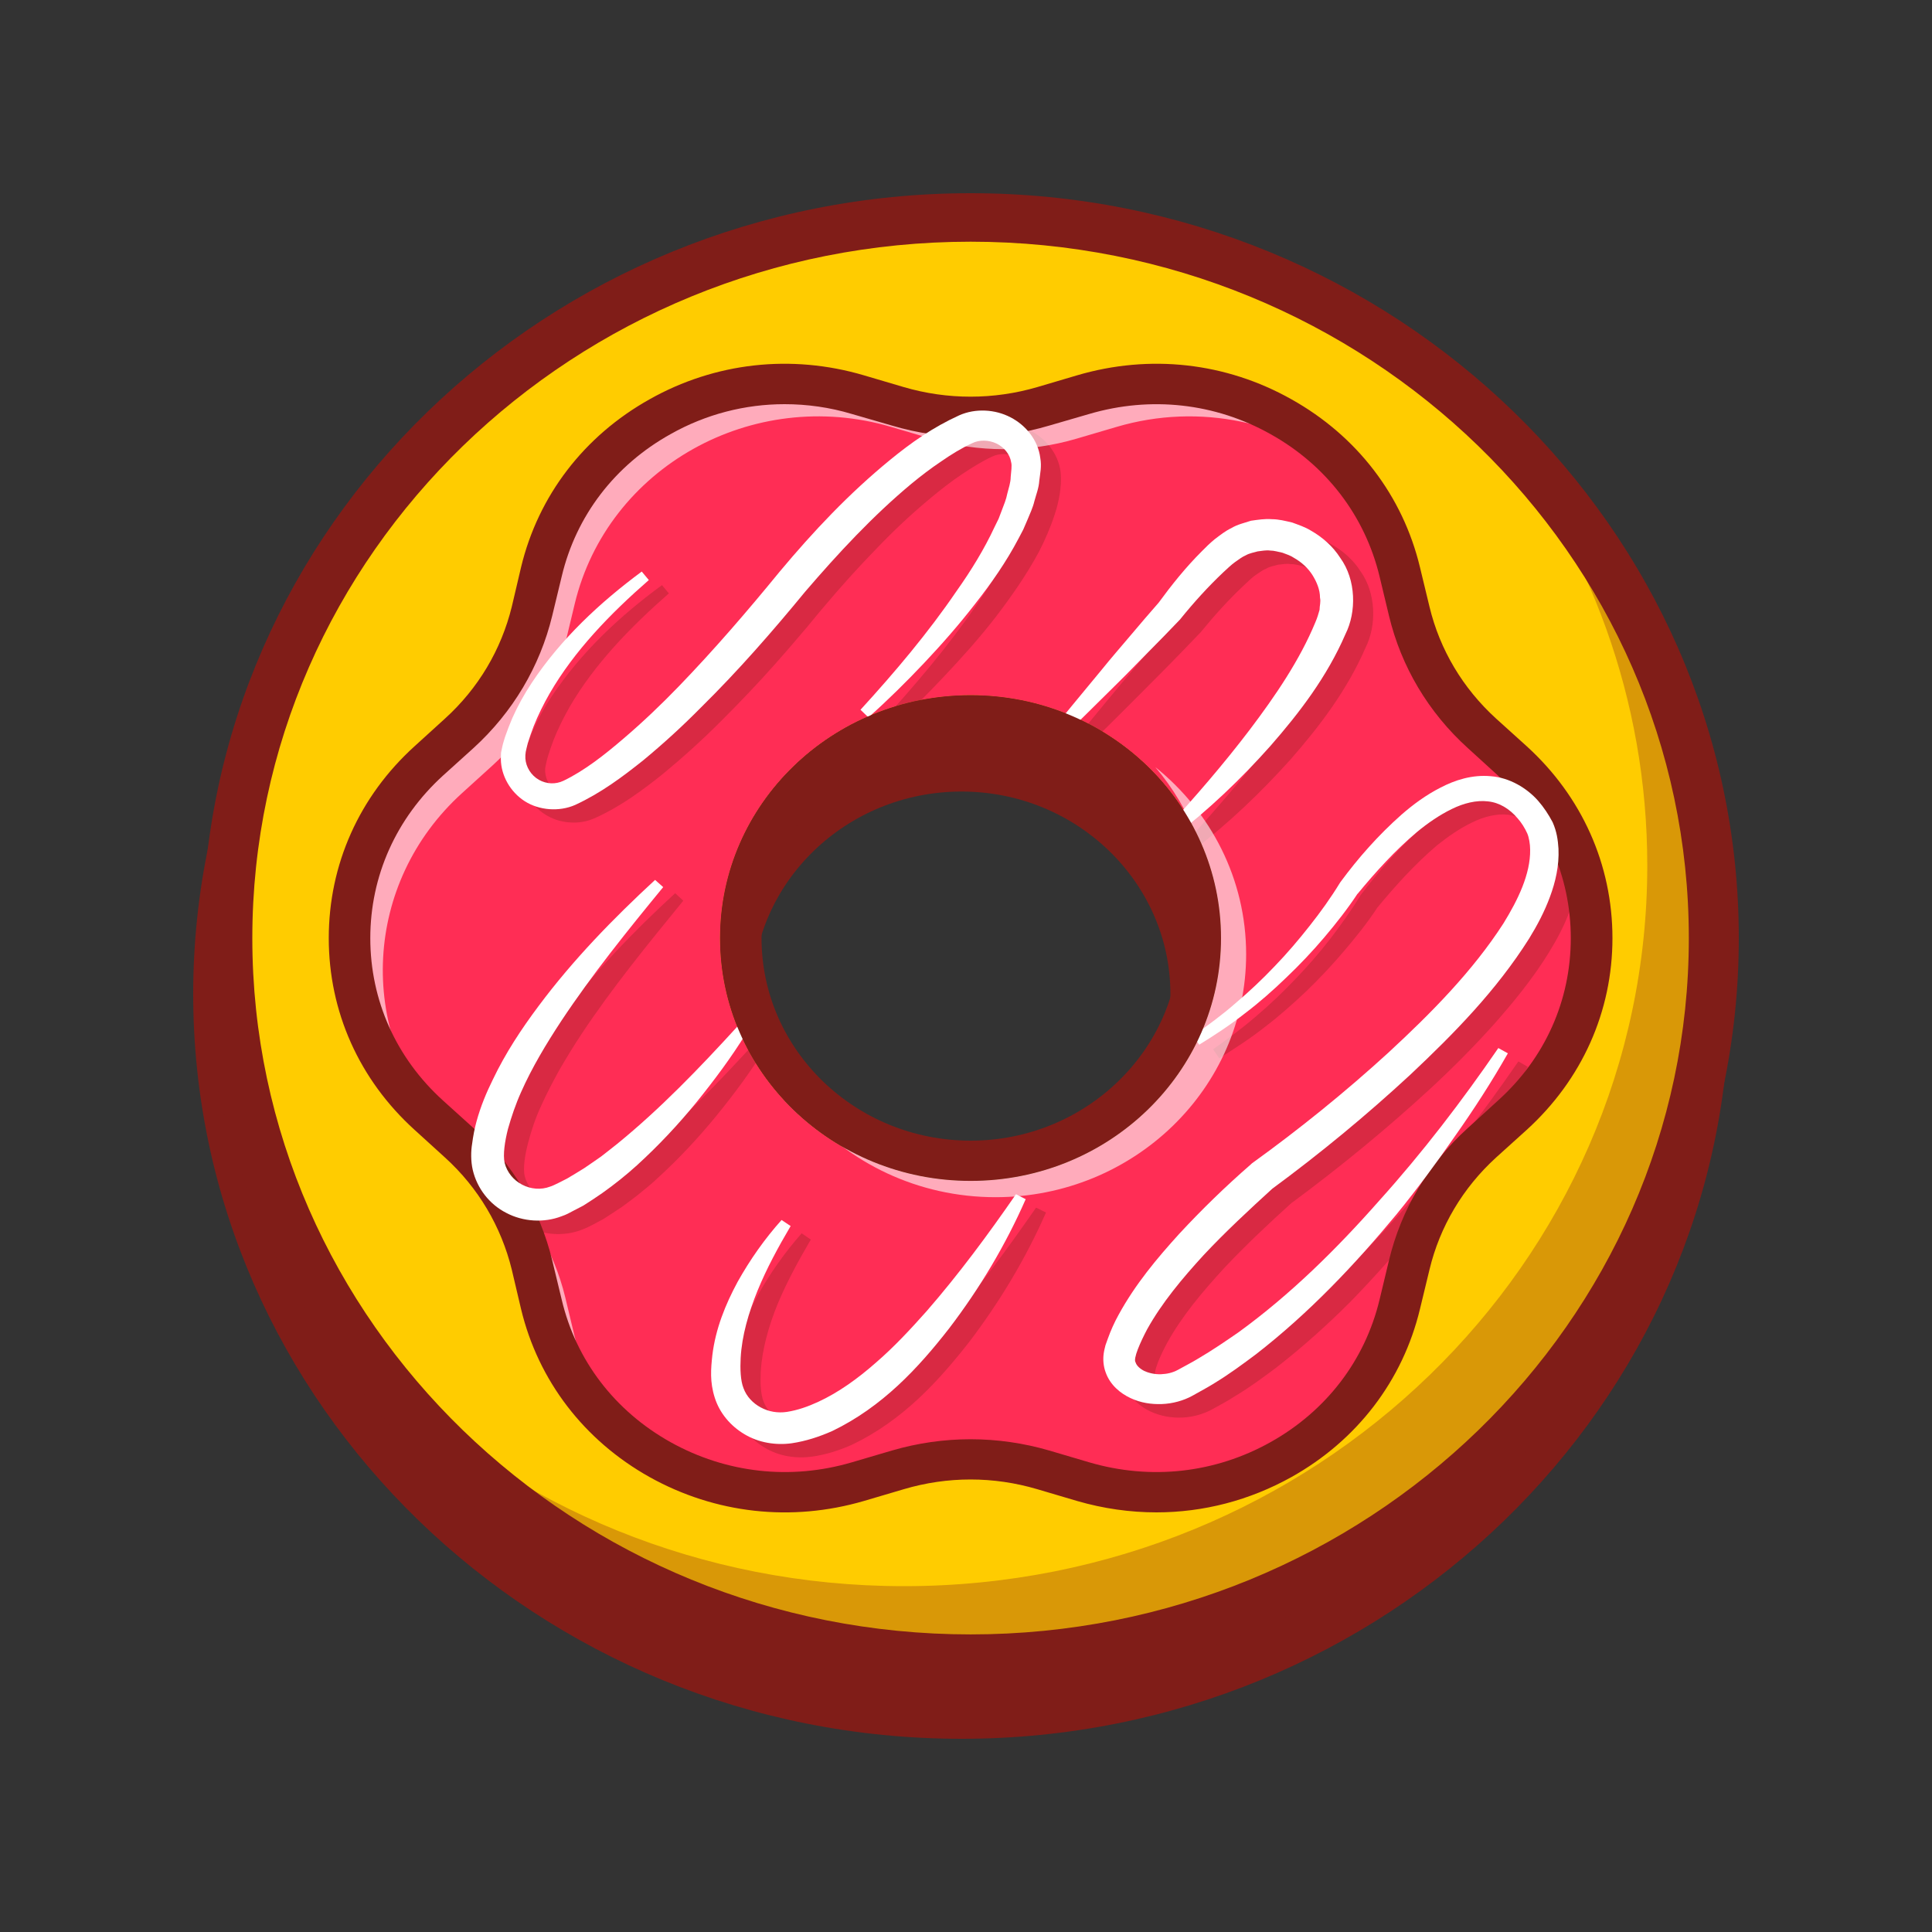
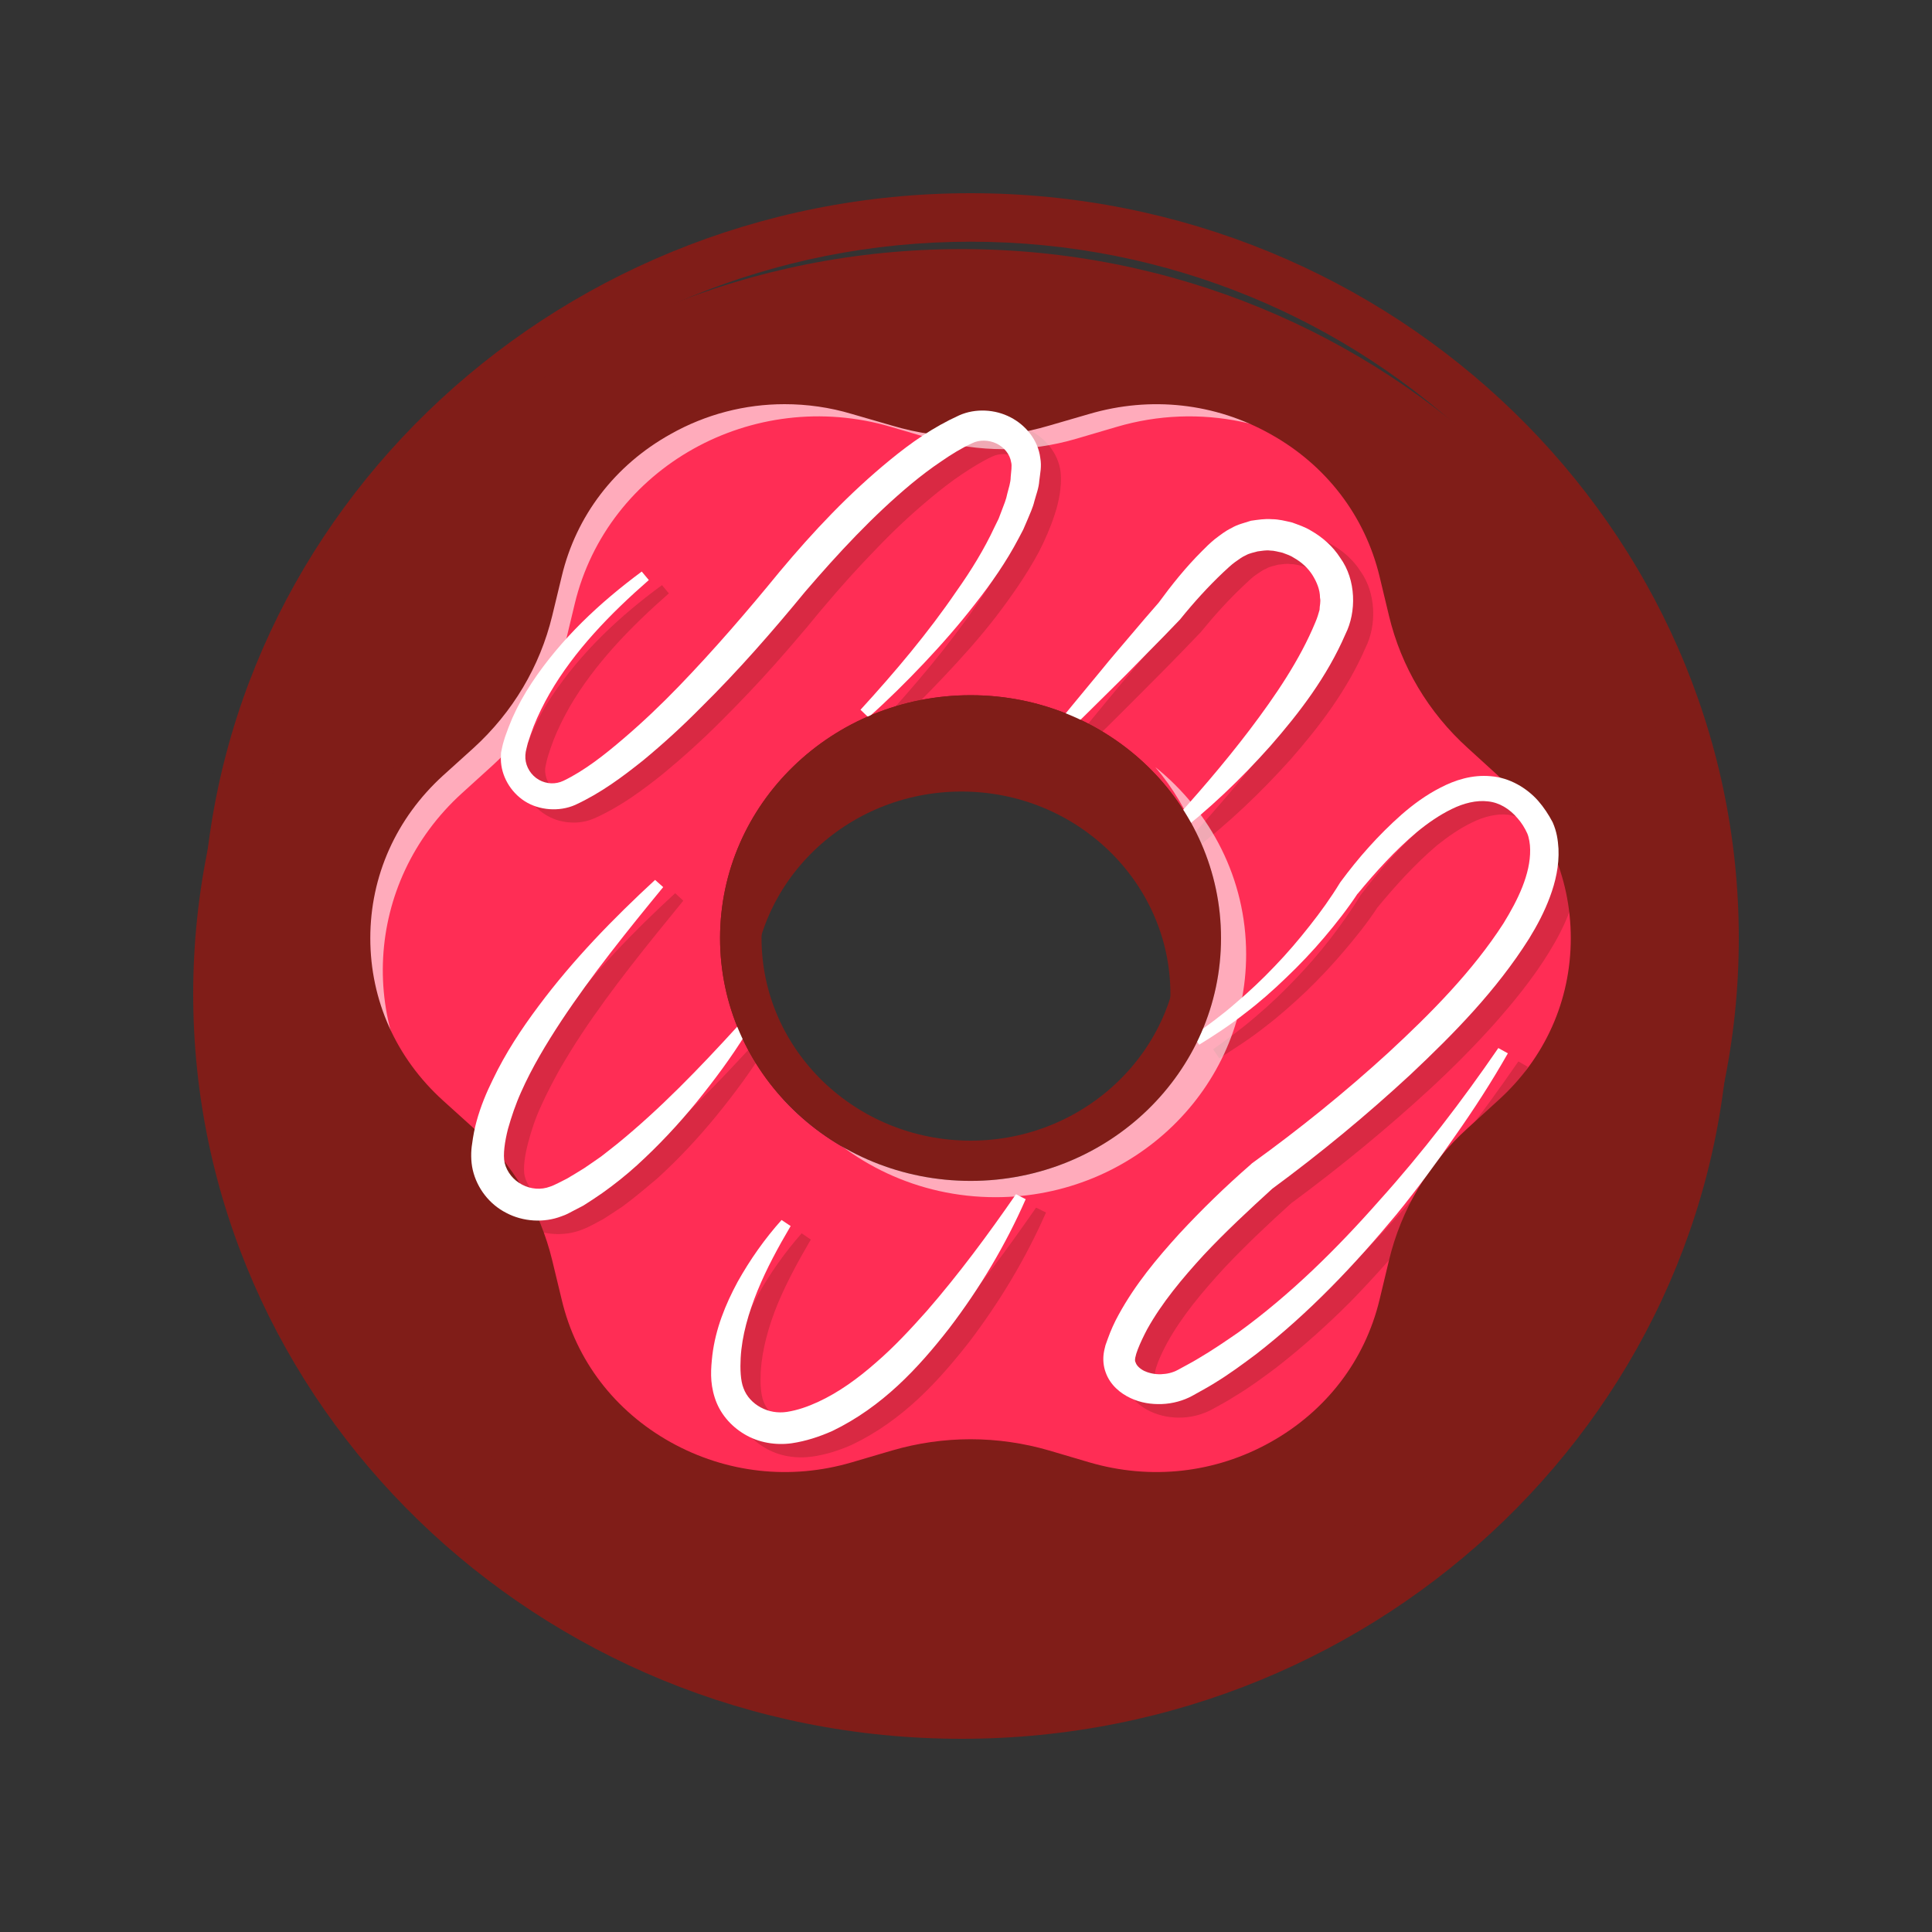
<svg xmlns="http://www.w3.org/2000/svg" width="30" height="30" viewBox="0 0 30 30" fill="none">
  <rect x="0" y="0" width="30" height="30" fill="#333333" stroke="none" />
  <path fill-rule="evenodd" clip-rule="evenodd" d="M26.858 15.435C26.858 21.81 21.506 27 14.931 27C8.352 27 3 21.81 3 15.435C3 9.058 8.352 3.868 14.931 3.868C21.506 3.868 26.858 9.058 26.858 15.435ZM18.174 15.435C18.174 13.702 16.719 12.291 14.931 12.291C13.139 12.291 11.684 13.702 11.684 15.435C11.684 17.169 13.139 18.58 14.931 18.58C16.719 18.58 18.174 17.169 18.174 15.435Z" fill="#801D18" />
-   <path fill-rule="evenodd" clip-rule="evenodd" d="M26.613 14.568C26.613 20.748 21.446 25.757 15.072 25.757C8.698 25.757 3.531 20.748 3.531 14.568C3.531 8.388 8.698 3.378 15.072 3.378C21.446 3.378 26.613 8.388 26.613 14.568ZM18.96 14.568C18.96 12.483 17.218 10.795 15.072 10.795C12.922 10.795 11.181 12.483 11.181 14.568C11.181 16.649 12.922 18.337 15.072 18.337C17.218 18.337 18.96 16.649 18.96 14.568Z" fill="#FFCC00" />
  <g opacity="0.3">
-     <path d="M26.613 14.568C26.613 20.747 21.446 25.757 15.072 25.757C11.36 25.757 8.057 24.057 5.945 21.418C8.029 23.405 10.886 24.63 14.038 24.63C20.412 24.63 25.579 19.62 25.579 13.44C25.579 10.859 24.677 8.482 23.162 6.59C25.293 8.619 26.613 11.444 26.613 14.568Z" fill="#801D18" />
-   </g>
+     </g>
  <path fill-rule="evenodd" clip-rule="evenodd" d="M23.483 17.316L23.011 17.746C22.448 18.258 22.056 18.916 21.883 19.645L21.735 20.254C21.226 22.378 18.969 23.64 16.819 23.006L16.2 22.823C15.465 22.607 14.679 22.607 13.941 22.823L13.321 23.006C11.171 23.64 8.918 22.378 8.406 20.254L8.261 19.645C8.085 18.916 7.692 18.258 7.13 17.746L6.658 17.316C5.018 15.829 5.018 13.306 6.658 11.816L7.13 11.386C7.692 10.877 8.085 10.216 8.261 9.491L8.406 8.879C8.918 6.758 11.171 5.496 13.321 6.127L13.941 6.31C14.679 6.526 15.465 6.526 16.2 6.31L16.819 6.127C18.969 5.496 21.226 6.758 21.735 8.879L21.883 9.491C22.056 10.216 22.448 10.877 23.011 11.386L23.483 11.816C25.123 13.306 25.123 15.829 23.483 17.316ZM18.96 14.568C18.96 12.483 17.219 10.795 15.072 10.795C12.922 10.795 11.181 12.483 11.181 14.568C11.181 16.649 12.922 18.337 15.072 18.337C17.219 18.337 18.96 16.649 18.96 14.568Z" fill="#FF2D55" />
  <g opacity="0.3">
    <path d="M23.725 16.567C23.473 17.009 23.2 17.429 22.907 17.847C22.618 18.261 22.317 18.669 21.996 19.066C21.672 19.459 21.333 19.84 20.975 20.208C20.613 20.571 20.227 20.918 19.815 21.238C19.607 21.394 19.397 21.549 19.171 21.683C19.061 21.756 18.941 21.817 18.828 21.881C18.686 21.96 18.517 22.006 18.353 22.012C18.19 22.018 18.023 21.991 17.866 21.918C17.709 21.845 17.552 21.717 17.48 21.522C17.445 21.424 17.436 21.321 17.448 21.229C17.454 21.183 17.467 21.135 17.48 21.098L17.511 20.998C17.561 20.866 17.615 20.742 17.681 20.623C17.939 20.15 18.275 19.751 18.62 19.367C18.973 18.989 19.343 18.633 19.73 18.292L19.739 18.282L19.749 18.276C20.484 17.743 21.198 17.161 21.867 16.549C22.534 15.933 23.181 15.284 23.656 14.546C23.882 14.184 24.077 13.782 24.074 13.404C24.07 13.312 24.052 13.209 24.026 13.151C23.989 13.069 23.935 12.983 23.876 12.91C23.75 12.767 23.593 12.672 23.417 12.651C23.241 12.63 23.04 12.681 22.854 12.773C22.666 12.864 22.486 12.989 22.314 13.126C21.977 13.413 21.672 13.748 21.386 14.095L21.396 14.08C21.235 14.327 21.059 14.546 20.874 14.763C20.69 14.98 20.495 15.188 20.289 15.387C20.082 15.583 19.868 15.774 19.639 15.948C19.416 16.125 19.174 16.28 18.932 16.433L18.837 16.293C19.067 16.131 19.29 15.966 19.501 15.784C19.712 15.605 19.913 15.415 20.104 15.214C20.297 15.015 20.478 14.806 20.648 14.589C20.814 14.373 20.978 14.144 21.116 13.919L21.119 13.913L21.125 13.903C21.405 13.532 21.713 13.178 22.072 12.858C22.254 12.703 22.452 12.554 22.678 12.438C22.901 12.322 23.172 12.237 23.461 12.261C23.602 12.276 23.747 12.319 23.872 12.386C23.998 12.456 24.105 12.547 24.196 12.645C24.287 12.749 24.36 12.855 24.419 12.977C24.485 13.126 24.501 13.251 24.51 13.386C24.526 13.654 24.463 13.903 24.378 14.135C24.294 14.367 24.18 14.58 24.055 14.784C23.806 15.19 23.508 15.555 23.197 15.906C22.886 16.253 22.555 16.585 22.213 16.902C21.528 17.533 20.811 18.121 20.057 18.679L20.076 18.66C19.705 18.995 19.34 19.337 19.001 19.699C18.668 20.062 18.35 20.44 18.124 20.851C18.02 21.043 17.901 21.308 17.945 21.366C17.957 21.409 18.005 21.458 18.077 21.494C18.152 21.531 18.247 21.549 18.338 21.549C18.432 21.546 18.517 21.525 18.602 21.479C18.709 21.421 18.819 21.366 18.922 21.299C19.136 21.177 19.34 21.037 19.544 20.894C20.343 20.306 21.063 19.599 21.729 18.852C22.398 18.106 23.011 17.304 23.577 16.482L23.725 16.567Z" fill="#801D18" />
    <path d="M16.242 18.828C15.928 19.541 15.528 20.208 15.051 20.836C14.57 21.451 14.017 22.055 13.237 22.43C13.042 22.518 12.829 22.588 12.605 22.619C12.36 22.652 12.09 22.612 11.873 22.478C11.659 22.353 11.486 22.149 11.411 21.915C11.37 21.799 11.354 21.668 11.354 21.57C11.354 21.463 11.361 21.357 11.373 21.253C11.427 20.842 11.581 20.461 11.766 20.114C11.961 19.766 12.191 19.443 12.448 19.151L12.59 19.248C12.398 19.577 12.216 19.909 12.074 20.251C11.936 20.592 11.835 20.945 11.813 21.293C11.804 21.464 11.81 21.649 11.857 21.765C11.905 21.893 12.005 21.997 12.124 22.064C12.247 22.131 12.389 22.152 12.53 22.131C12.693 22.107 12.857 22.052 13.017 21.979C13.338 21.829 13.636 21.613 13.913 21.366C14.196 21.125 14.454 20.848 14.702 20.568C15.198 19.998 15.654 19.379 16.088 18.752L16.242 18.828Z" fill="#801D18" />
    <path d="M18.413 13.084C18.869 12.584 19.312 12.072 19.717 11.541C20.116 11.011 20.494 10.457 20.736 9.875L20.761 9.82L20.773 9.771L20.802 9.677L20.811 9.582C20.811 9.567 20.814 9.552 20.814 9.536L20.811 9.491C20.808 9.366 20.758 9.247 20.692 9.137C20.626 9.028 20.522 8.936 20.409 8.872C20.352 8.836 20.289 8.817 20.227 8.79C20.164 8.778 20.101 8.756 20.035 8.759C19.969 8.747 19.906 8.765 19.843 8.769C19.78 8.787 19.717 8.796 19.658 8.832C19.598 8.854 19.544 8.9 19.488 8.936C19.431 8.976 19.369 9.04 19.312 9.092C19.073 9.317 18.853 9.561 18.642 9.82L18.633 9.829L18.63 9.832C18.471 9.999 18.31 10.164 18.149 10.329L17.662 10.819C17.335 11.148 17.008 11.471 16.672 11.791L16.543 11.679C16.829 11.319 17.121 10.963 17.417 10.609L17.86 10.082C18.009 9.905 18.16 9.73 18.312 9.558L18.3 9.57C18.504 9.293 18.721 9.018 18.976 8.769C19.042 8.705 19.098 8.644 19.177 8.583C19.259 8.519 19.337 8.452 19.434 8.409C19.529 8.354 19.633 8.327 19.736 8.296C19.843 8.281 19.953 8.26 20.06 8.272C20.17 8.272 20.274 8.299 20.377 8.321C20.475 8.357 20.578 8.391 20.666 8.449C20.849 8.549 21.012 8.692 21.125 8.869C21.371 9.213 21.377 9.713 21.204 10.057C20.918 10.716 20.494 11.273 20.041 11.791C19.579 12.306 19.079 12.782 18.529 13.205L18.413 13.084Z" fill="#801D18" />
-     <path d="M11.901 16.247C11.669 16.625 11.405 16.981 11.125 17.325C10.842 17.67 10.537 17.999 10.201 18.303C10.119 18.383 10.028 18.453 9.94 18.526C9.852 18.599 9.758 18.666 9.664 18.736C9.567 18.801 9.47 18.865 9.371 18.928L9.211 19.014C9.158 19.041 9.107 19.068 9.032 19.096C8.758 19.203 8.432 19.178 8.174 19.044C7.913 18.91 7.718 18.657 7.652 18.377C7.621 18.236 7.624 18.081 7.643 17.968C7.658 17.849 7.683 17.731 7.712 17.618C7.778 17.392 7.863 17.176 7.963 16.972C8.161 16.561 8.413 16.186 8.677 15.826C9.214 15.11 9.83 14.47 10.484 13.87L10.61 13.986C10.056 14.665 9.503 15.342 9.029 16.058C8.909 16.238 8.799 16.42 8.692 16.603C8.589 16.789 8.491 16.975 8.406 17.164C8.318 17.353 8.252 17.548 8.202 17.74C8.152 17.929 8.117 18.142 8.149 18.267C8.183 18.407 8.284 18.532 8.419 18.602C8.551 18.672 8.711 18.691 8.856 18.636C8.875 18.627 8.887 18.627 8.912 18.611L8.978 18.578L9.117 18.508C9.207 18.457 9.296 18.404 9.384 18.349C9.472 18.288 9.56 18.23 9.645 18.166C9.73 18.102 9.814 18.038 9.896 17.971C10.562 17.429 11.172 16.795 11.76 16.149L11.901 16.247Z" fill="#801D18" />
+     <path d="M11.901 16.247C11.669 16.625 11.405 16.981 11.125 17.325C10.842 17.67 10.537 17.999 10.201 18.303C9.852 18.599 9.758 18.666 9.664 18.736C9.567 18.801 9.47 18.865 9.371 18.928L9.211 19.014C9.158 19.041 9.107 19.068 9.032 19.096C8.758 19.203 8.432 19.178 8.174 19.044C7.913 18.91 7.718 18.657 7.652 18.377C7.621 18.236 7.624 18.081 7.643 17.968C7.658 17.849 7.683 17.731 7.712 17.618C7.778 17.392 7.863 17.176 7.963 16.972C8.161 16.561 8.413 16.186 8.677 15.826C9.214 15.11 9.83 14.47 10.484 13.87L10.61 13.986C10.056 14.665 9.503 15.342 9.029 16.058C8.909 16.238 8.799 16.42 8.692 16.603C8.589 16.789 8.491 16.975 8.406 17.164C8.318 17.353 8.252 17.548 8.202 17.74C8.152 17.929 8.117 18.142 8.149 18.267C8.183 18.407 8.284 18.532 8.419 18.602C8.551 18.672 8.711 18.691 8.856 18.636C8.875 18.627 8.887 18.627 8.912 18.611L8.978 18.578L9.117 18.508C9.207 18.457 9.296 18.404 9.384 18.349C9.472 18.288 9.56 18.23 9.645 18.166C9.73 18.102 9.814 18.038 9.896 17.971C10.562 17.429 11.172 16.795 11.76 16.149L11.901 16.247Z" fill="#801D18" />
    <path d="M13.673 11.228C14.207 10.643 14.723 10.037 15.166 9.39C15.389 9.067 15.594 8.735 15.757 8.394C15.839 8.223 15.908 8.05 15.958 7.873C15.98 7.788 15.999 7.699 16.012 7.614C16.021 7.532 16.024 7.44 16.012 7.385C15.993 7.263 15.902 7.154 15.782 7.096C15.663 7.038 15.521 7.035 15.405 7.09C15.248 7.163 15.081 7.267 14.924 7.373C14.764 7.48 14.613 7.599 14.462 7.724C14.164 7.97 13.877 8.239 13.607 8.522C13.334 8.802 13.067 9.098 12.815 9.397C12.69 9.54 12.564 9.704 12.432 9.854C12.302 10.008 12.17 10.16 12.036 10.311C11.769 10.612 11.489 10.905 11.203 11.191C10.917 11.478 10.615 11.752 10.298 12.014C9.977 12.27 9.644 12.52 9.238 12.703C9.116 12.758 8.978 12.782 8.842 12.77C8.704 12.761 8.572 12.715 8.462 12.645C8.239 12.502 8.094 12.255 8.091 11.996L8.094 11.898L8.113 11.804C8.126 11.746 8.142 11.7 8.157 11.649C8.191 11.549 8.229 11.451 8.27 11.356C8.352 11.167 8.453 10.984 8.566 10.814C9.025 10.128 9.625 9.564 10.279 9.086L10.386 9.214C9.789 9.738 9.232 10.311 8.846 10.975C8.751 11.143 8.666 11.313 8.597 11.487C8.564 11.574 8.533 11.663 8.506 11.752C8.494 11.795 8.481 11.844 8.475 11.88L8.465 11.932V11.984C8.475 12.121 8.556 12.249 8.676 12.319C8.798 12.389 8.94 12.395 9.062 12.334C9.393 12.176 9.704 11.929 9.996 11.676C10.291 11.42 10.581 11.152 10.854 10.865C11.401 10.299 11.916 9.704 12.419 9.083C12.941 8.464 13.494 7.87 14.135 7.346C14.459 7.087 14.795 6.843 15.204 6.66C15.458 6.547 15.763 6.563 16.002 6.688C16.241 6.809 16.43 7.047 16.467 7.315C16.483 7.455 16.471 7.565 16.455 7.675C16.436 7.785 16.411 7.891 16.376 7.992C16.31 8.196 16.225 8.388 16.131 8.571C15.936 8.933 15.7 9.269 15.455 9.589C15.207 9.909 14.937 10.21 14.66 10.503C14.383 10.798 14.101 11.079 13.796 11.347L13.673 11.228Z" fill="#801D18" />
  </g>
  <g opacity="0.6">
    <path d="M23.247 11.6L23.483 11.816C23.59 11.914 23.689 12.014 23.781 12.118L23.527 11.886C23.426 11.798 23.335 11.7 23.247 11.6Z" fill="white" />
  </g>
  <g opacity="0.6">
    <path d="M12.46 17.222C13.136 17.764 14.001 18.087 14.943 18.087C17.09 18.087 18.831 16.399 18.831 14.318C18.831 13.404 18.495 12.566 17.939 11.911C18.8 12.602 19.35 13.648 19.35 14.818C19.35 16.899 17.605 18.59 15.459 18.59C14.252 18.59 13.174 18.057 12.46 17.222Z" fill="white" />
  </g>
  <g opacity="0.6">
    <path d="M6.875 17.514L6.658 17.316C5.018 15.829 5.018 13.306 6.658 11.816L7.13 11.386C7.692 10.877 8.085 10.216 8.261 9.491L8.406 8.878C8.918 6.757 11.171 5.496 13.321 6.127L13.941 6.309C14.679 6.526 15.465 6.526 16.2 6.309L16.819 6.127C18.375 5.67 19.984 6.203 20.949 7.336C19.981 6.559 18.639 6.245 17.338 6.629L16.716 6.812C15.98 7.029 15.194 7.029 14.459 6.812L13.837 6.629C11.687 5.996 9.433 7.257 8.924 9.378L8.777 9.991C8.601 10.719 8.208 11.377 7.648 11.886L7.174 12.316C5.64 13.708 5.542 16.006 6.875 17.514Z" fill="white" />
  </g>
  <g opacity="0.6">
-     <path d="M9.71 22.299C9.082 21.793 8.607 21.092 8.406 20.254L8.261 19.644C8.117 19.047 7.824 18.495 7.413 18.035L7.648 18.249C8.208 18.758 8.601 19.419 8.777 20.144L8.924 20.757C9.066 21.345 9.339 21.866 9.71 22.299Z" fill="white" />
-   </g>
+     </g>
  <path fill-rule="evenodd" clip-rule="evenodd" d="M15.072 26.132C8.494 26.132 3.142 20.942 3.142 14.568C3.142 8.19 8.494 3 15.072 3C21.647 3 27 8.19 27 14.568C27 20.942 21.647 26.132 15.072 26.132ZM15.072 3.753C8.922 3.753 3.918 8.604 3.918 14.568C3.918 20.531 8.922 25.379 15.072 25.379C21.22 25.379 26.224 20.531 26.224 14.568C26.224 8.604 21.22 3.753 15.072 3.753Z" fill="#801D18" />
  <path fill-rule="evenodd" clip-rule="evenodd" d="M17.957 23.484C17.549 23.484 17.134 23.426 16.725 23.307L16.106 23.124C15.427 22.923 14.713 22.923 14.035 23.124L13.415 23.307C12.29 23.636 11.108 23.505 10.087 22.936C9.069 22.366 8.358 21.439 8.091 20.327L7.947 19.715C7.783 19.047 7.428 18.444 6.91 17.974L6.438 17.545C5.577 16.765 5.105 15.707 5.105 14.568C5.105 13.425 5.577 12.367 6.438 11.587L6.91 11.158C7.428 10.688 7.783 10.088 7.947 9.421L8.091 8.808C8.358 7.696 9.069 6.77 10.087 6.2C11.105 5.627 12.29 5.496 13.415 5.828L14.035 6.011C14.713 6.209 15.427 6.209 16.106 6.011L16.725 5.828C17.853 5.496 19.035 5.627 20.053 6.2C21.072 6.77 21.782 7.696 22.049 8.808L22.197 9.421C22.357 10.088 22.715 10.688 23.231 11.158L23.706 11.587C24.564 12.367 25.038 13.425 25.038 14.568C25.038 15.707 24.564 16.765 23.706 17.545L23.231 17.974C22.715 18.444 22.357 19.047 22.197 19.715L22.049 20.327C21.782 21.439 21.072 22.366 20.053 22.936C19.403 23.298 18.686 23.484 17.957 23.484ZM12.183 6.276C11.571 6.276 10.961 6.431 10.411 6.742C9.546 7.224 8.946 8.01 8.723 8.948L8.575 9.561C8.384 10.35 7.962 11.06 7.353 11.615L6.878 12.044C6.152 12.706 5.75 13.602 5.75 14.568C5.75 15.534 6.152 16.43 6.878 17.088L7.353 17.517C7.962 18.072 8.384 18.782 8.575 19.571L8.723 20.184C8.946 21.125 9.546 21.909 10.411 22.393C11.275 22.875 12.275 22.987 13.227 22.707L13.849 22.524C14.648 22.29 15.493 22.29 16.294 22.524L16.914 22.707C17.869 22.987 18.869 22.875 19.73 22.393C20.594 21.909 21.194 21.125 21.421 20.184L21.568 19.571C21.757 18.782 22.178 18.072 22.791 17.517L23.262 17.088C23.992 16.43 24.391 15.534 24.391 14.568C24.391 13.602 23.992 12.706 23.262 12.044L22.791 11.615C22.178 11.06 21.757 10.35 21.568 9.561L21.421 8.948C21.194 8.01 20.594 7.224 19.73 6.742C18.869 6.258 17.866 6.148 16.914 6.428L16.294 6.608C15.493 6.846 14.648 6.846 13.849 6.608L13.227 6.428C12.884 6.325 12.532 6.276 12.183 6.276Z" fill="#801D18" />
  <path d="M23.414 16.356C23.163 16.798 22.889 17.222 22.597 17.636C22.308 18.054 22.006 18.462 21.686 18.855C21.035 19.641 20.328 20.388 19.504 21.028C19.297 21.183 19.086 21.339 18.86 21.476C18.75 21.546 18.631 21.607 18.514 21.674C18.376 21.75 18.206 21.796 18.043 21.802C17.879 21.808 17.713 21.784 17.556 21.71C17.398 21.637 17.238 21.506 17.169 21.311C17.134 21.217 17.125 21.113 17.138 21.019C17.144 20.973 17.157 20.924 17.166 20.888L17.201 20.79C17.248 20.659 17.304 20.534 17.37 20.415C17.628 19.943 17.964 19.541 18.31 19.16C18.662 18.78 19.032 18.421 19.419 18.084L19.429 18.075L19.438 18.066C20.174 17.535 20.89 16.957 21.56 16.344C22.226 15.729 22.87 15.076 23.345 14.339C23.571 13.973 23.766 13.571 23.76 13.193C23.76 13.105 23.741 13.001 23.716 12.943C23.678 12.858 23.625 12.773 23.562 12.703C23.439 12.559 23.282 12.462 23.106 12.444C22.927 12.422 22.729 12.471 22.544 12.562C22.355 12.654 22.173 12.779 22.003 12.919C21.667 13.202 21.362 13.537 21.076 13.885L21.085 13.87C20.922 14.117 20.749 14.336 20.564 14.555C20.379 14.773 20.183 14.98 19.976 15.177C19.771 15.375 19.558 15.564 19.328 15.738C19.105 15.914 18.863 16.073 18.621 16.222L18.527 16.082C18.753 15.924 18.979 15.759 19.187 15.576C19.401 15.395 19.603 15.204 19.794 15.003C19.985 14.805 20.164 14.595 20.334 14.379C20.504 14.165 20.667 13.937 20.805 13.711L20.809 13.705L20.815 13.696C21.091 13.321 21.403 12.968 21.761 12.651C21.943 12.492 22.141 12.346 22.368 12.23C22.591 12.114 22.858 12.026 23.15 12.053C23.439 12.075 23.71 12.236 23.886 12.437C23.974 12.538 24.046 12.648 24.109 12.767C24.175 12.916 24.191 13.044 24.2 13.178C24.212 13.446 24.153 13.696 24.068 13.925C23.983 14.156 23.87 14.369 23.744 14.574C23.235 15.381 22.575 16.052 21.899 16.688C21.214 17.322 20.501 17.91 19.743 18.468L19.765 18.45C19.394 18.788 19.027 19.129 18.69 19.489C18.357 19.852 18.04 20.232 17.813 20.641C17.71 20.836 17.59 21.101 17.634 21.156C17.647 21.201 17.694 21.25 17.766 21.287C17.842 21.323 17.936 21.342 18.027 21.339C18.121 21.335 18.206 21.317 18.291 21.271C18.398 21.211 18.508 21.156 18.612 21.092C18.825 20.967 19.03 20.827 19.234 20.686C20.039 20.101 20.755 19.394 21.418 18.642C22.088 17.898 22.701 17.097 23.266 16.274L23.414 16.356Z" fill="white" />
  <path d="M15.927 18.621C15.615 19.331 15.216 20.001 14.739 20.626C14.258 21.244 13.701 21.845 12.925 22.22C12.727 22.308 12.516 22.378 12.293 22.411C12.045 22.445 11.778 22.402 11.561 22.271C11.344 22.143 11.174 21.942 11.099 21.704C11.02 21.458 11.039 21.253 11.061 21.046C11.111 20.632 11.265 20.254 11.454 19.904C11.649 19.556 11.875 19.236 12.136 18.944L12.277 19.038C12.083 19.367 11.903 19.699 11.762 20.044C11.624 20.385 11.52 20.738 11.501 21.086C11.492 21.253 11.498 21.439 11.545 21.555C11.592 21.686 11.693 21.79 11.812 21.854C11.935 21.921 12.076 21.945 12.218 21.924C12.381 21.899 12.545 21.842 12.705 21.768C13.022 21.622 13.324 21.403 13.601 21.159C13.884 20.915 14.138 20.641 14.39 20.358C14.886 19.788 15.342 19.172 15.776 18.544L15.927 18.621Z" fill="white" />
  <path d="M18.102 12.873C18.557 12.377 19 11.865 19.403 11.335C19.805 10.804 20.182 10.25 20.424 9.665L20.446 9.61L20.462 9.564L20.49 9.47C20.49 9.406 20.512 9.345 20.497 9.281C20.497 9.156 20.446 9.037 20.38 8.93C20.311 8.821 20.21 8.729 20.097 8.665C20.041 8.626 19.978 8.607 19.915 8.583C19.852 8.571 19.789 8.549 19.723 8.549C19.657 8.54 19.594 8.555 19.528 8.562C19.469 8.58 19.403 8.589 19.346 8.622C19.286 8.647 19.233 8.69 19.176 8.729C19.12 8.769 19.057 8.83 18.997 8.885C18.762 9.107 18.538 9.354 18.331 9.61L18.322 9.622L18.318 9.625C18.159 9.792 17.999 9.956 17.837 10.119C17.674 10.283 17.514 10.451 17.35 10.612C17.02 10.935 16.697 11.264 16.36 11.581L16.231 11.472C16.514 11.109 16.813 10.759 17.105 10.402C17.25 10.222 17.401 10.049 17.548 9.875C17.697 9.698 17.847 9.523 17.998 9.351L17.988 9.363C18.193 9.083 18.41 8.811 18.664 8.558C18.727 8.494 18.784 8.437 18.862 8.373C18.947 8.309 19.026 8.245 19.123 8.199C19.214 8.144 19.321 8.12 19.425 8.086C19.532 8.071 19.642 8.053 19.748 8.062C19.855 8.062 19.959 8.089 20.066 8.114C20.163 8.15 20.267 8.184 20.355 8.239C20.537 8.342 20.698 8.485 20.811 8.662C21.059 9.003 21.065 9.503 20.892 9.847C20.607 10.506 20.182 11.063 19.726 11.584C19.268 12.099 18.768 12.575 18.218 12.998L18.102 12.873Z" fill="white" />
  <path d="M11.59 16.04C11.357 16.418 11.093 16.771 10.813 17.118C10.531 17.463 10.226 17.789 9.889 18.096C9.72 18.249 9.541 18.392 9.352 18.526C9.256 18.593 9.157 18.658 9.057 18.721L8.899 18.803C8.846 18.831 8.796 18.861 8.72 18.886C8.447 18.992 8.12 18.971 7.862 18.834C7.598 18.7 7.407 18.45 7.341 18.167C7.309 18.029 7.312 17.874 7.331 17.761C7.347 17.639 7.369 17.524 7.4 17.411C7.463 17.182 7.551 16.969 7.652 16.765C7.85 16.35 8.098 15.976 8.365 15.619C8.899 14.903 9.522 14.263 10.172 13.663L10.298 13.775C9.742 14.452 9.192 15.135 8.717 15.851C8.481 16.21 8.261 16.576 8.092 16.957C8.007 17.146 7.941 17.341 7.887 17.533C7.84 17.719 7.806 17.932 7.837 18.06C7.872 18.2 7.972 18.325 8.107 18.395C8.239 18.465 8.4 18.48 8.541 18.426C8.576 18.416 8.623 18.392 8.667 18.371L8.805 18.301C8.895 18.248 8.984 18.194 9.072 18.139C9.16 18.078 9.248 18.02 9.333 17.959C9.418 17.892 9.503 17.828 9.585 17.761C10.251 17.219 10.861 16.585 11.448 15.942L11.59 16.04Z" fill="white" />
  <path d="M13.362 11.021C13.897 10.436 14.412 9.826 14.852 9.18C15.079 8.86 15.283 8.528 15.443 8.184L15.506 8.056L15.556 7.925C15.588 7.839 15.625 7.754 15.641 7.666C15.663 7.577 15.694 7.492 15.694 7.407C15.701 7.324 15.716 7.23 15.701 7.178C15.682 7.053 15.591 6.943 15.471 6.886C15.352 6.831 15.21 6.825 15.094 6.883C14.934 6.956 14.767 7.059 14.613 7.166C14.453 7.273 14.299 7.391 14.151 7.513C13.554 8.01 13.014 8.592 12.504 9.186C11.998 9.802 11.464 10.414 10.889 10.981C10.603 11.271 10.304 11.545 9.987 11.807C9.666 12.063 9.333 12.313 8.931 12.499C8.683 12.608 8.371 12.584 8.148 12.441C7.925 12.298 7.78 12.045 7.777 11.786L7.78 11.688L7.799 11.597C7.812 11.536 7.828 11.493 7.843 11.441C7.877 11.342 7.915 11.244 7.956 11.149C8.041 10.957 8.142 10.777 8.255 10.606C8.711 9.918 9.314 9.357 9.965 8.875L10.075 9.007C9.478 9.528 8.921 10.101 8.535 10.768C8.441 10.932 8.356 11.103 8.287 11.277C8.253 11.364 8.223 11.453 8.195 11.542C8.186 11.585 8.17 11.636 8.164 11.673L8.158 11.725V11.777C8.167 11.911 8.246 12.039 8.368 12.109C8.488 12.176 8.626 12.182 8.749 12.124C9.079 11.965 9.39 11.719 9.685 11.466C9.981 11.213 10.267 10.941 10.54 10.658C11.09 10.088 11.602 9.494 12.108 8.875C12.627 8.254 13.183 7.663 13.824 7.139C14.145 6.876 14.484 6.636 14.893 6.45C15.145 6.337 15.453 6.355 15.691 6.48C15.93 6.602 16.119 6.837 16.153 7.108C16.178 7.248 16.15 7.352 16.138 7.465C16.131 7.577 16.09 7.678 16.062 7.782C16.037 7.888 15.99 7.983 15.952 8.077L15.889 8.223L15.817 8.36C15.625 8.726 15.39 9.061 15.141 9.378C14.893 9.698 14.626 10.003 14.349 10.296C14.073 10.588 13.787 10.871 13.485 11.14L13.362 11.021Z" fill="white" />
  <path fill-rule="evenodd" clip-rule="evenodd" d="M18.96 14.567C18.96 16.649 17.219 18.337 15.072 18.337C12.922 18.337 11.181 16.649 11.181 14.567C11.181 12.483 12.922 10.795 15.072 10.795C17.219 10.795 18.96 12.483 18.96 14.567ZM11.825 14.567C11.825 16.301 13.281 17.712 15.072 17.712C16.86 17.712 18.316 16.301 18.316 14.567C18.316 12.833 16.86 11.422 15.072 11.422C13.281 11.422 11.825 12.833 11.825 14.567Z" fill="#801D18" />
</svg>